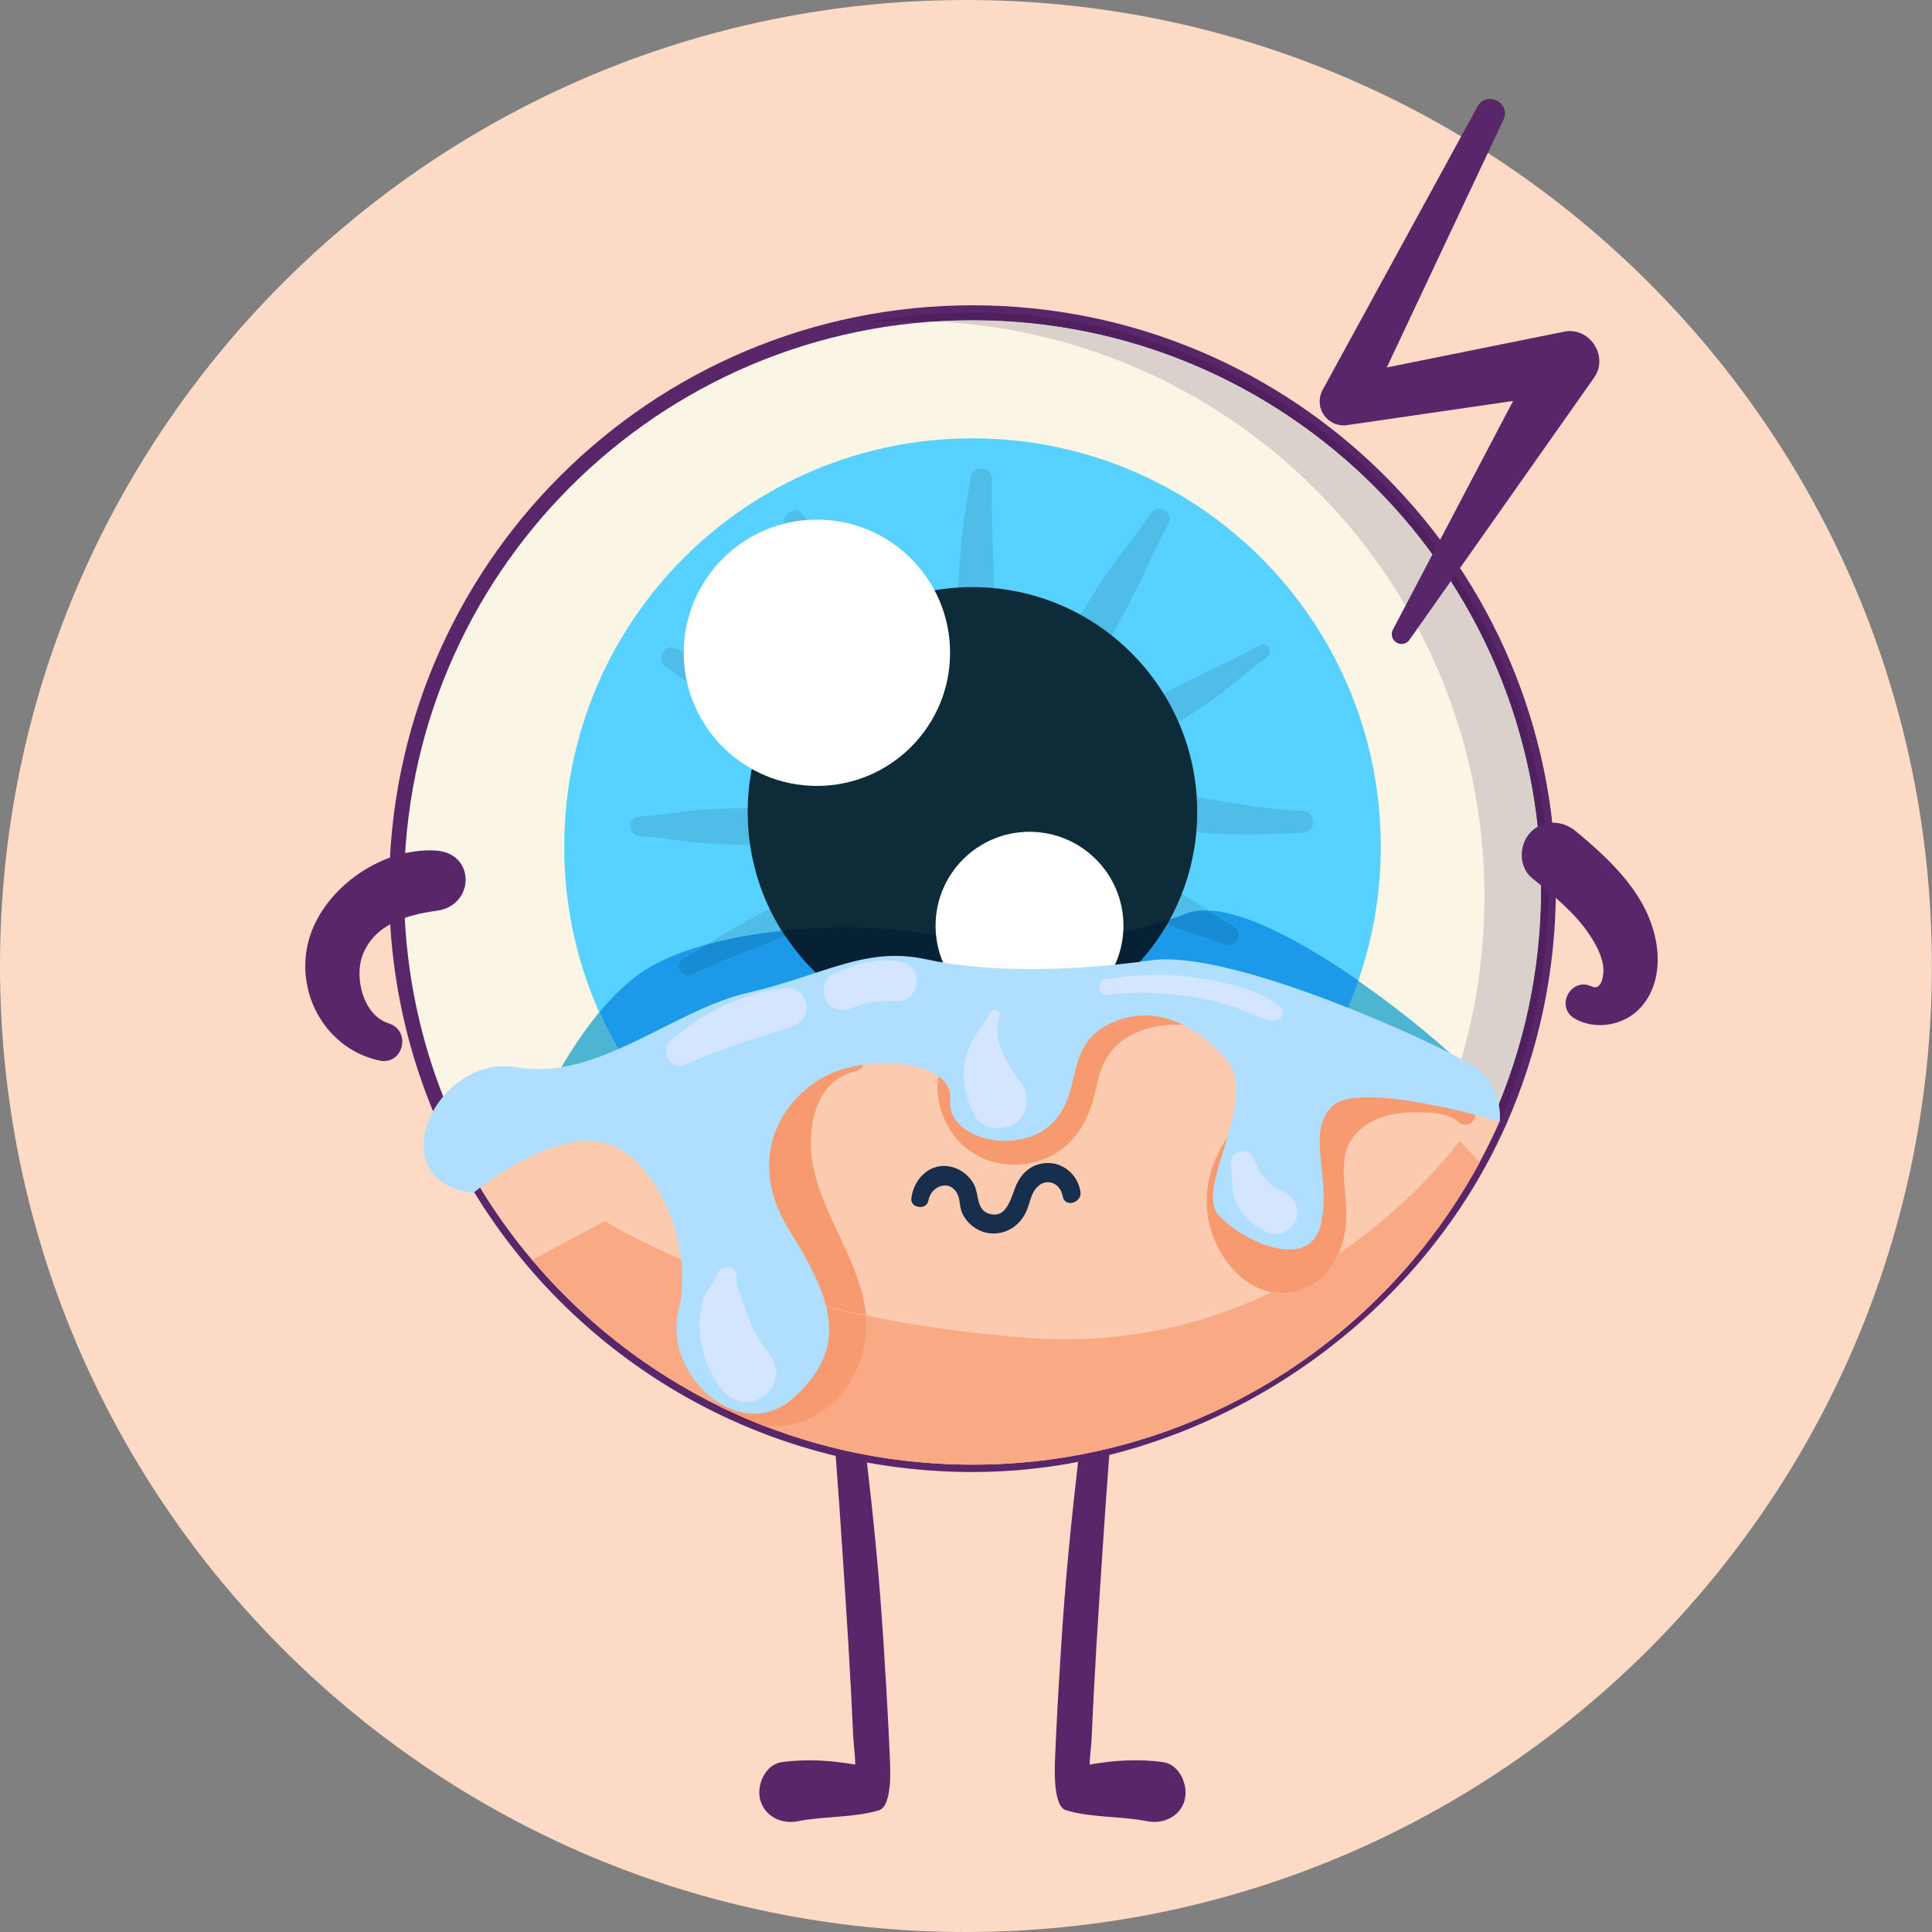
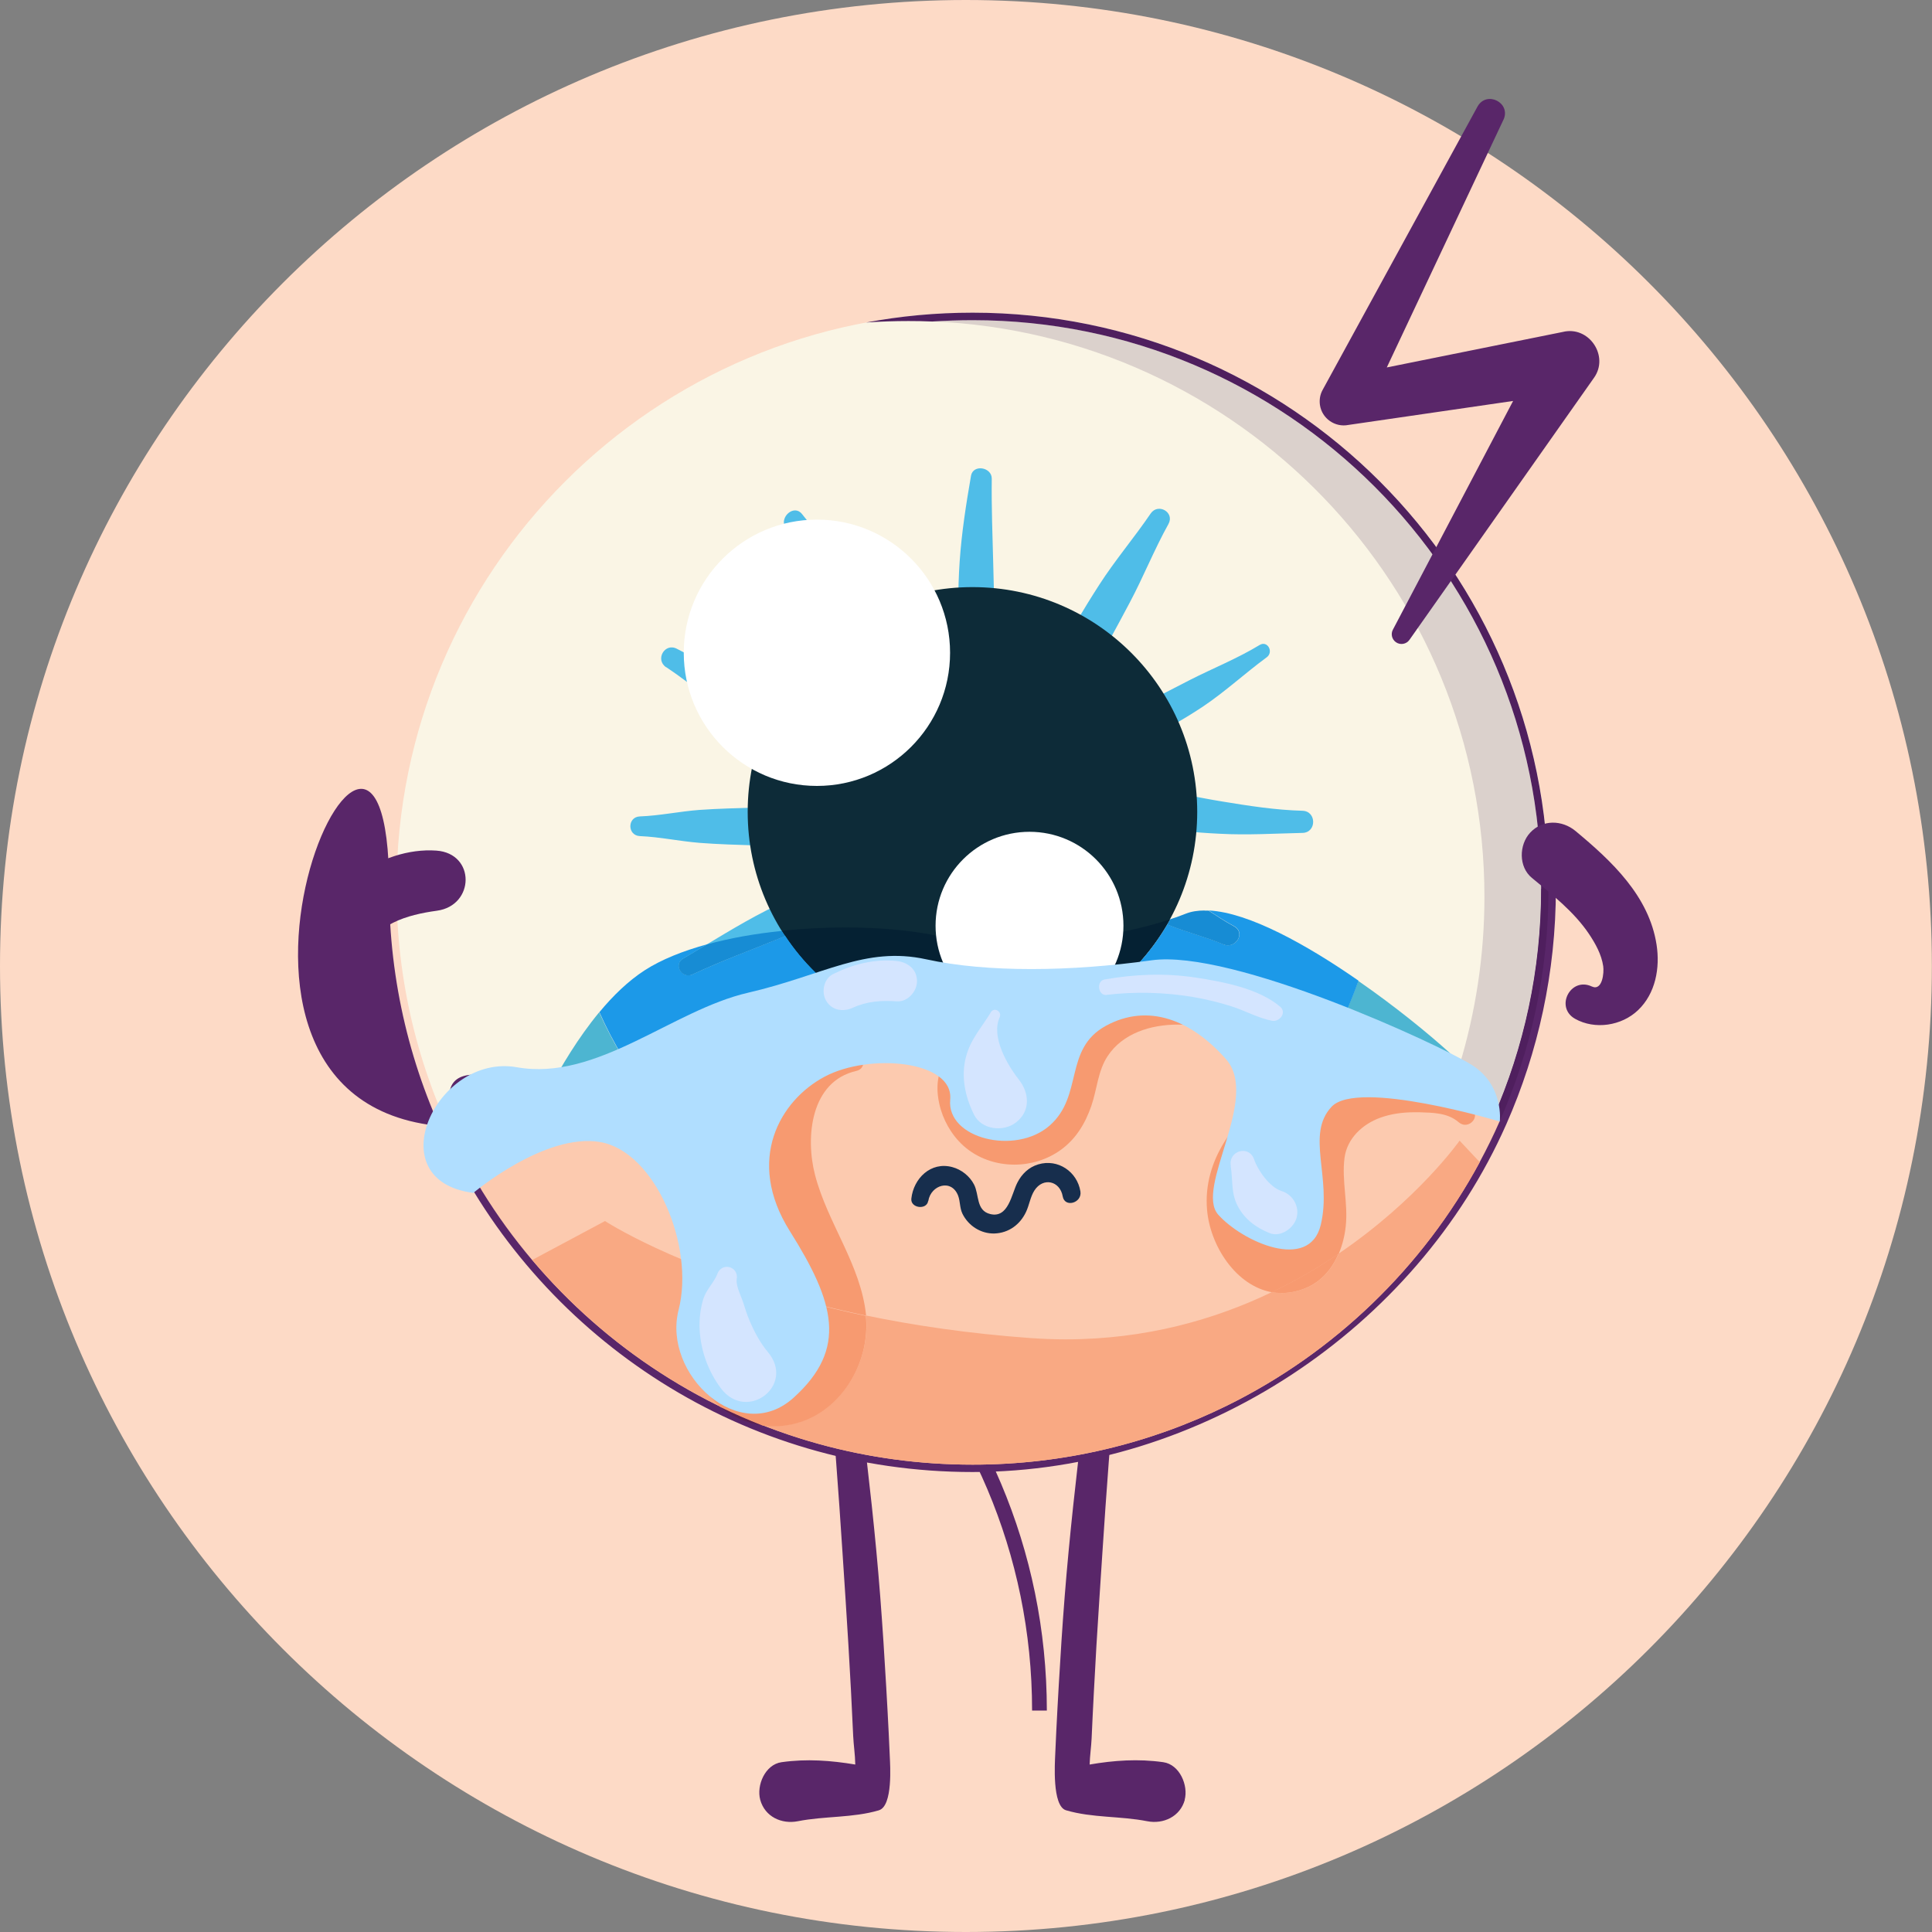
<svg xmlns="http://www.w3.org/2000/svg" height="157.13" viewBox="0 0 157.13 157.13" width="157.13">
  <rect x="0" y="0" width="157.13" height="157.13" fill="#808080" stroke="none" />
  <defs>
    <clipPath id="a">
      <path d="M0 0H157.13V157.13H0z" fill="none" />
    </clipPath>
  </defs>
  <g>
    <g clip-path="url(#a)">
      <path d="M78.56,0C35.17,0,0,35.17,0,78.56s35.17,78.57,78.56,78.57,78.56-35.17,78.56-78.57S121.95,0,78.56,0" fill="#fddac6" />
      <path d="M71.49,147.23c-2.13,.63-4.42,.46-6.6,.89-1.32,.26-2.68-.36-3.06-1.74-.32-1.18,.4-2.87,1.73-3.06,2.05-.29,4.02-.14,6,.19-.01-.79-.14-1.62-.17-2.32-.06-1.24-.12-2.47-.18-3.71-.13-2.47-.28-4.94-.44-7.41-.33-5.01-.64-10.01-1.08-15-.13-1.53,2.18-1.48,2.36,0,.6,4.92,1.16,9.84,1.54,14.78,.19,2.47,.35,4.94,.49,7.41,.07,1.24,.14,2.47,.2,3.71,.03,.65,.06,1.31,.09,1.97,.02,.52,.27,3.95-.89,4.29" fill="#592669" />
      <path d="M125.95,72.28c0,6.73-1.42,13.13-3.98,18.91-7.26,16.45-23.73,27.93-42.87,27.93s-34.28-10.58-41.96-25.98c-3.13-6.28-4.89-13.37-4.89-20.86,0-25.88,20.97-46.85,46.85-46.85s46.85,20.97,46.85,46.85" fill="#faf5e5" />
-       <path d="M125.95,72.28h-.6c0,6.64-1.4,12.96-3.92,18.67-7.17,16.24-23.43,27.58-42.32,27.58s-33.84-10.44-41.42-25.65c-3.09-6.2-4.83-13.2-4.83-20.6,0-12.77,5.17-24.33,13.54-32.7,8.37-8.37,19.93-13.54,32.7-13.54s24.33,5.17,32.7,13.54c8.37,8.37,13.55,19.93,13.55,32.7h1.2c0-26.21-21.24-47.45-47.45-47.45S31.65,46.07,31.65,72.28c0,7.59,1.78,14.77,4.95,21.13,7.77,15.6,23.88,26.31,42.49,26.31s36.06-11.63,43.42-28.29c2.59-5.86,4.03-12.34,4.03-19.15h-.6Z" fill="#592669" />
+       <path d="M125.95,72.28h-.6c0,6.64-1.4,12.96-3.92,18.67-7.17,16.24-23.43,27.58-42.32,27.58s-33.84-10.44-41.42-25.65s24.33,5.17,32.7,13.54c8.37,8.37,13.55,19.93,13.55,32.7h1.2c0-26.21-21.24-47.45-47.45-47.45S31.65,46.07,31.65,72.28c0,7.59,1.78,14.77,4.95,21.13,7.77,15.6,23.88,26.31,42.49,26.31s36.06-11.63,43.42-28.29c2.59-5.86,4.03-12.34,4.03-19.15h-.6Z" fill="#592669" />
      <path d="M79.1,26.03c-1.1,0-2.2,.04-3.28,.11,24.97,1.02,44.91,21.58,44.91,46.81,0,4.77-.72,9.38-2.04,13.72,.04,.2-.01,.35-.15,.47-.18,.57-.37,1.14-.58,1.71,.21,.12,.42,.24,.62,.37,.99,.53,1.95,1.08,2.87,1.64,2.5-5.69,3.89-11.98,3.89-18.59h0c0-12.77-5.18-24.33-13.55-32.7-8.37-8.37-19.93-13.54-32.7-13.54" fill="#dbd1cc" />
      <path d="M79.1,25.43c-2.96,0-5.86,.27-8.66,.8,1.13-.08,2.28-.12,3.44-.12,.65,0,1.29,.01,1.94,.04,1.08-.07,2.18-.11,3.28-.11,12.77,0,24.33,5.17,32.7,13.54,8.37,8.37,13.54,19.93,13.54,32.7h.6c0-25.88-20.98-46.85-46.85-46.85m46.85,46.85h-.6c0,6.61-1.39,12.9-3.89,18.59,.17,.11,.34,.21,.52,.32-.02,.04-.03,.07-.05,.1,.02-.03,.03-.07,.05-.1,2.56-5.78,3.97-12.18,3.97-18.91m-4.03,19.03s-.02,.06-.04,.09c.01-.03,.02-.06,.04-.09m-.05,.11s-.02,.06-.04,.09c.01-.03,.02-.06,.04-.09m-.04,.1s-.03,.06-.04,.09c.01-.03,.02-.06,.04-.09m-.05,.11s-.03,.06-.04,.09c.02-.03,.03-.06,.04-.09m-.05,.1s-.03,.07-.05,.11c.02-.04,.03-.07,.05-.11m-.05,.11s-.03,.06-.04,.09c.01-.03,.03-.06,.04-.09m-.06,.13s-.02,.03-.02,.05c0-.02,.01-.03,.02-.05m-.05,.11s0,.02-.01,.03c0-.01,0-.02,.01-.03m-.05,.11h0s0,0,0,0m-6.27,9.9s-.02,.02-.03,.04c.01-.01,.02-.02,.03-.04m-.06,.07s-.03,.04-.04,.05c.01-.02,.03-.04,.04-.05m-.06,.08s-.04,.04-.06,.07c.02-.02,.04-.04,.06-.07m-.06,.08c-4.18,5-9.38,9.11-15.28,12.02-2.74,1.35-5.63,2.44-8.64,3.24,9.49-2.52,17.8-7.94,23.92-15.26m-23.97,15.28s-.01,0-.02,0c0,0,.01,0,.02,0m-.1,.02s0,0,0,0c0,0,0,0,0,0" fill="#4f1f5e" />
-       <path d="M112.3,68.86c0-18.34-14.87-33.21-33.21-33.21s-33.2,14.87-33.2,33.21,14.87,33.21,33.2,33.21,33.21-14.87,33.21-33.21" fill="#57d1ff" />
      <path d="M93.58,41.77c-1.34,1.97-2.9,3.8-4.19,5.81-1.29,2-2.49,4.05-3.64,6.13-.98,1.76,1.72,3.34,2.7,1.58,1.16-2.08,2.31-4.16,3.42-6.26,1.12-2.1,2-4.33,3.16-6.41,.53-.96-.85-1.74-1.45-.85" fill="#4fbde8" />
      <path d="M102.44,52.46c-1.79,1.09-3.77,1.88-5.64,2.83-.91,.46-1.81,.94-2.72,1.4-.91,.47-2.05,.81-2.73,1.59-.63,.73-.28,2.24,.88,2.12,1.08-.11,1.91-.69,2.83-1.23,.94-.55,1.87-1.1,2.77-1.7,1.83-1.23,3.42-2.71,5.19-4.01,.59-.43,.07-1.4-.58-1" fill="#4fbde8" />
      <path d="M105.94,65.94c-2.21-.06-4.38-.4-6.57-.76-.99-.16-1.98-.36-2.97-.54-1.14-.21-1.95-.44-2.91,.32-.39,.31-.42,.99-.18,1.39,.62,1.04,1.63,1.06,2.74,1.2,1.06,.14,2.12,.21,3.18,.26,2.23,.12,4.47-.02,6.7-.07,1.16-.02,1.16-1.77,0-1.8" fill="#4fbde8" />
-       <path d="M100.36,75.33c-1.36-.73-2.57-1.69-3.92-2.44-1.16-.65-2.66-1.86-4.04-1.42-.56,.18-1.06,.83-.83,1.45,.55,1.42,2.11,1.76,3.43,2.3,1.47,.6,3.03,.97,4.49,1.59,.99,.42,1.87-.95,.87-1.49" fill="#4fbde8" />
      <path d="M78.97,38.71c-.4,2.31-.76,4.61-.92,6.95-.08,1.16-.11,2.32-.12,3.48-.02,1.18-.2,2.44,.42,3.49,.47,.8,1.85,.92,2.29,0,.51-1.08,.31-2.11,.25-3.28-.06-1.16-.08-2.32-.11-3.48-.06-2.31-.15-4.63-.12-6.94,.01-.94-1.52-1.2-1.69-.23" fill="#4fbde8" />
      <path d="M63.84,42.87c1.27,2.41,2.34,4.88,3.76,7.21,.68,1.13,1.37,2.25,2.06,3.38,.74,1.21,1.3,2.4,2.66,2.96,.94,.39,1.86-.58,1.89-1.44,.05-1.34-.95-2.41-1.66-3.46-.79-1.15-1.57-2.31-2.36-3.45-1.53-2.21-3.31-4.16-4.96-6.26-.64-.82-1.83,.22-1.38,1.07" fill="#4fbde8" />
      <path d="M54.2,54.27c2.21,1.47,4.15,3.26,6.46,4.61,1.11,.64,2.22,1.28,3.34,1.9,1.18,.66,2.34,1.41,3.71,1.52,1.43,.11,1.86-1.69,1.08-2.6-.81-.96-2.15-1.42-3.25-1.98-1.15-.58-2.29-1.17-3.43-1.76-2.29-1.19-4.79-1.98-7.05-3.19-.99-.53-1.81,.88-.88,1.5" fill="#4fbde8" />
      <path d="M52.04,68c1.64,.07,3.23,.42,4.86,.55,1.54,.12,3.1,.16,4.64,.21,1.55,.05,3.09,.06,4.64,.08,.74,.01,1.47,.05,2.21,.04,.91-.02,1.56-.23,2.38-.59,.8-.35,.8-1.76,0-2.11-.75-.33-1.34-.55-2.16-.58-.81-.03-1.62,0-2.43,.02-1.55,.02-3.09,.02-4.64,.06-1.54,.05-3.1,.08-4.64,.19-1.63,.12-3.23,.47-4.86,.53-1.03,.04-1.03,1.55,0,1.6" fill="#4fbde8" />
      <path d="M56.32,79.24c2.33-1.1,4.77-1.98,7.16-2.97,1.1-.45,2.21-.89,3.32-1.32,1.01-.39,2.4-.8,2.64-2.01,.08-.42-.06-.78-.41-1.02-.98-.67-2.16-.07-3.12,.37-1.21,.56-2.4,1.16-3.59,1.76-2.32,1.18-4.5,2.59-6.75,3.89-.84,.49-.1,1.69,.75,1.29" fill="#4fbde8" />
      <path d="M96.36,146.38c-.37,1.36-1.74,2-3.06,1.74-2.17-.43-4.46-.26-6.6-.89-1.15-.34-.9-3.93-.88-4.51,.03-.65,.06-1.31,.09-1.97,.06-1.24,.13-2.47,.2-3.71,.14-2.4,.29-4.79,.48-7.19,.39-4.94,.95-9.86,1.54-14.78,.18-1.48,2.5-1.53,2.36,0-.44,4.99-.75,9.99-1.08,15-.17,2.54-.32,5.08-.45,7.63-.07,1.24-.12,2.47-.18,3.71-.03,.65-.14,1.39-.16,2.1,1.98-.34,3.95-.48,5.99-.19,1.34,.19,2.05,1.9,1.74,3.06" fill="#592669" />
      <path d="M97.37,66.03c0-10.09-8.18-18.28-18.28-18.28s-18.28,8.18-18.28,18.28,8.18,18.28,18.28,18.28,18.28-8.18,18.28-18.28" fill="#0d2b38" />
      <path d="M121.97,91.19c-.5,1.14-1.04,2.24-1.63,3.33-4.62,8.55-11.82,15.5-20.55,19.8-6.24,3.07-13.26,4.8-20.69,4.8-4.31,0-8.49-.58-12.46-1.67-9.24-2.54-17.34-7.85-23.36-14.97-1.48-1.75-2.84-3.62-4.05-5.58-.75-1.22-1.45-2.47-2.1-3.76,1.21-.89,2.49-1.74,3.84-2.55,3.8-2.28,8.15-4.23,12.94-5.78,7.33-2.38,15.67-3.82,24.54-4.06,.84-.02,1.69-.03,2.53-.03,16.18,0,30.75,4.03,40.98,10.47" fill="#fccaaf" />
      <path d="M118.71,92.77s-3.39,4.81-9.84,9.19c-.52,1.23-1.38,2.27-2.67,2.8-.67,.28-1.32,.4-1.95,.4-.27,0-.55-.02-.81-.07-4.62,2.22-10.23,3.84-16.78,3.84-.95,0-1.93-.04-2.92-.11-4.95-.36-9.39-1.02-13.31-1.83,.39,3.86-2.1,8-6.03,8.83-.47,.1-.95,.15-1.43,.15-.32,0-.63-.02-.95-.06,1.51,.59,3.05,1.11,4.63,1.54,3.97,1.09,8.14,1.67,12.46,1.67,7.42,0,14.45-1.73,20.68-4.8,8.74-4.3,15.94-11.25,20.56-19.8l-1.63-1.74Zm-69.49,6.53l-5.93,3.17c4.19,4.97,9.4,9.05,15.29,11.93-.54-.46-1-1.02-1.32-1.66-.5-1.01-.45-1.91-.25-2.99,.16-.85,.82-1.21,1.52-1.21,.62,0,1.28,.29,1.65,.8,.24,.33,.83,.8,1.1,1.02,.39,.32,.93,.64,1.24,.69,.11,.02,.21,.02,.31,.02,.79,0,1.56-.45,2.1-1.14,.9-1.16,.96-2.6,.68-4.07-10.77-2.86-16.4-6.55-16.4-6.55" fill="#f9a983" />
      <path d="M58.58,114.41c.15,.12,.3,.24,.46,.36,.88,.62,1.91,1.01,2.97,1.15-1.17-.46-2.31-.96-3.43-1.51" fill="#592152" />
      <path d="M69.34,85.56s-.09,0-.13,.01c-2.8,.4-5.06,2.43-6.07,5.02-1.34,3.4-.45,7.12,.8,10.4,.52,1.36,1.34,3.13,1.68,4.87,1.5,.4,3.11,.78,4.82,1.14,0,0,0-.01,0-.02-.43-4.14-3.12-7.46-4.15-11.41-.8-3.05-.38-7.62,3.35-8.47,.96-.22,.6-1.53-.29-1.53" fill="#f79a70" />
      <path d="M65.61,105.86c.29,1.47,.22,2.92-.68,4.07-.53,.69-1.3,1.14-2.1,1.14-.11,0-.21,0-.32-.02-.32-.05-.86-.37-1.24-.68-.27-.22-.86-.69-1.1-1.02-.37-.51-1.03-.8-1.65-.8-.7,0-1.35,.37-1.51,1.22-.21,1.08-.26,1.98,.25,2.99,.32,.65,.78,1.2,1.32,1.67,1.12,.55,2.27,1.05,3.44,1.51,.31,.04,.63,.06,.94,.06,.48,0,.96-.05,1.43-.15,3.94-.83,6.42-4.97,6.03-8.83-1.7-.35-3.31-.74-4.82-1.14" fill="#f79a70" />
      <path d="M110.47,79.77c-.62,1.77-1.38,3.47-2.27,5.09,2.28,.75,4.46,1.58,6.53,2.5,.75,.08,1.45,.13,2.04,.13,.85,0,1.48-.1,1.76-.35,.05-.16,.1-.31,.15-.47-.06-.27-.31-.62-.8-1.06-1.73-1.57-4.44-3.78-7.42-5.84" fill="#4db5d1" />
-       <path d="M118.69,86.67c-.05,.16-.1,.32-.15,.47,.14-.12,.19-.27,.15-.47" fill="#459cba" />
      <path d="M98.3,74.05c.67,.44,1.35,.89,2.06,1.27,.87,.47,.32,1.56-.49,1.56-.12,0-.25-.02-.37-.08-1.46-.62-3.02-.99-4.49-1.59-.02-.01-.05-.02-.08-.03-1.36,2.35-3.24,4.37-5.47,5.9,.53,.05,1.06,.1,1.59,.16,.85-.26,1.71-.37,2.57-.37,1.73,0,3.46,.45,5.13,1.03,.33,.11,.52,.35,.58,.61,3.09,.63,6.07,1.41,8.89,2.34,.89-1.62,1.65-3.32,2.27-5.09-4.2-2.92-8.92-5.55-12.17-5.71" fill="#1c99e8" />
      <path d="M97.98,74.05c-.57,0-1.09,.08-1.54,.26-.4,.16-.83,.31-1.28,.46-.07,.14-.16,.28-.24,.42,.02,.01,.05,.02,.08,.03,1.47,.6,3.03,.97,4.49,1.59,.13,.05,.25,.08,.37,.08,.81,0,1.37-1.09,.49-1.56-.71-.38-1.38-.83-2.06-1.27-.11,0-.21,0-.32,0" fill="#178cd4" />
      <path d="M48.74,82.32c-1.72,2.08-3.12,4.44-4.07,6.25,1.88-.94,3.88-1.81,5.96-2.61-.71-1.17-1.34-2.39-1.9-3.64" fill="#4db5d1" />
      <path d="M63.86,76.12c-.13,.05-.25,.11-.38,.16-2.39,.98-4.82,1.87-7.15,2.96-.12,.06-.24,.08-.35,.08-.68,0-1.13-.95-.4-1.37,.65-.38,1.29-.76,1.93-1.15-1.97,.54-3.72,1.24-5.07,2.11-1.35,.87-2.59,2.08-3.69,3.41,.56,1.26,1.19,2.47,1.9,3.64,1.07-.41,2.17-.79,3.29-1.16,4.74-1.54,9.9-2.69,15.35-3.37-2.15-1.38-4-3.19-5.41-5.32" fill="#1c99e8" />
      <path d="M63.59,75.71c-2.13,.22-4.21,.58-6.09,1.1-.64,.39-1.29,.77-1.93,1.15-.73,.42-.28,1.37,.4,1.37,.11,0,.23-.02,.35-.08,2.34-1.1,4.77-1.98,7.16-2.96,.13-.05,.25-.11,.38-.16-.09-.14-.18-.27-.27-.41" fill="#178cd4" />
      <path d="M95.16,74.77c-3.4,1.12-8.1,1.93-12.69,1.93-2.14,0-4.27-.18-6.22-.59-2.11-.44-4.72-.68-7.48-.68-1.7,0-3.45,.09-5.17,.27,.09,.14,.17,.28,.27,.41,1.41,2.13,3.26,3.95,5.41,5.32,2.98-.37,6.05-.6,9.18-.69,.84-.02,1.69-.03,2.53-.03,2.88,0,5.7,.13,8.46,.37,2.23-1.54,4.1-3.56,5.47-5.9,.08-.14,.16-.28,.24-.42" fill="#052133" />
      <path d="M80.99,80.72c-.85,0-1.7,.01-2.54,.03-3.13,.08-6.2,.32-9.18,.69-5.45,.68-10.61,1.83-15.35,3.37-1.12,.37-2.21,.75-3.28,1.16-2.09,.79-4.08,1.66-5.96,2.61-.89,1.7-1.38,2.9-1.38,2.9l6.45-.63,11.09-6.54,28.21-3.25,1.42,.39c.06-.02,.12-.04,.18-.07,.14-.05,.27-.09,.41-.13-.53-.06-1.06-.11-1.59-.16-2.76-.25-5.58-.37-8.46-.37m18.33,1.8c.13,.5-.2,1.1-.81,1.1-.07,0-.15,0-.24-.03-.07-.01-.14-.03-.21-.04l7.33,2.02s5.42,1.36,9.34,1.79c-2.07-.92-4.25-1.75-6.53-2.5-2.82-.92-5.8-1.71-8.89-2.34" fill="#4a949e" />
      <path d="M91.37,75.29c0-4.22-3.42-7.64-7.64-7.64s-7.64,3.42-7.64,7.64,3.42,7.64,7.64,7.64,7.64-3.42,7.64-7.64" fill="#fff" />
      <path d="M90.45,81.45c-2.46,.94-4.12,2.75-4.97,5.24-.53,1.57-.91,3.8-2.89,3.8-.12,0-.25,0-.38-.02-.73-.09-1.31-.57-1.59-1.25-.25-.61-.34-1.76-.16-2.38,.37-1.29-.61-2.11-1.64-2.11-.56,0-1.13,.24-1.52,.78-.96,1.34-1.27,2.59-.91,4.25,.28,1.28,.97,2.52,1.95,3.41,1.15,1.04,2.66,1.55,4.16,1.55,1.33,0,2.66-.4,3.76-1.19,1.25-.9,2-2.15,2.5-3.59,.46-1.34,.53-2.84,1.32-4.04,1.23-1.87,3.51-2.57,5.71-2.57,.78,0,1.55,.09,2.27,.24l-7.62-2.1Z" fill="#f79a70" />
      <path d="M93.61,80.88c-.86,0-1.71,.11-2.57,.37,2.84,.3,5.61,.73,8.28,1.27-.06-.26-.25-.49-.58-.61-1.67-.58-3.4-1.03-5.13-1.03" fill="#1c85b2" />
      <path d="M91.04,81.25c-.14,.04-.27,.09-.41,.14-.06,.02-.12,.04-.18,.06l7.62,2.1c.07,.01,.14,.03,.2,.05,.08,.02,.16,.03,.24,.03,.61,0,.93-.6,.81-1.1-2.67-.54-5.44-.97-8.28-1.27" fill="#4a8078" />
      <path d="M116.9,88.37c.35,.17,.7,.35,1.05,.53,0-.01,.01-.03,.02-.04-.34-.18-.7-.35-1.06-.49" fill="#fad4b0" />
      <path d="M117.96,88.85s0,.03-.01,.04c.21,.11,.43,.22,.64,.34-.2-.14-.41-.26-.62-.38" fill="#dbb59e" />
      <path d="M113.35,87.73c-1.13,0-2.24,.19-3.23,.57-1.55,.6-2.91,1.62-3.8,3.03-1,1.59-1.16,3.46-1.19,5.29-.01,.87,.22,3.31-.68,3.88,.16-.1-.14-.04-.42-.16,0,0,.01,0,.02,0,.03,0-.26-.19-.28-.2-.35-.27-.59-.72-.73-1.09-1-2.73,1.51-5.74,2.71-8.26,.48-1-.28-2.37-1.31-2.37-.25,0-.52,.08-.79,.27-3.15,2.22-5.83,5.63-5.48,9.7,.25,2.95,2.36,6.19,5.28,6.71,2-.96,3.81-2.03,5.43-3.13,.3-.71,.49-1.48,.57-2.25,.2-1.85-.34-3.71-.1-5.55,.21-1.59,1.47-2.75,2.92-3.27,.88-.32,1.84-.44,2.78-.44,.14,0,.27,0,.4,0,1.11,.04,2.3,.04,3.18,.81,.17,.14,.35,.21,.53,.21,.61,0,1.12-.74,.57-1.31-.34-.35-.73-.67-1.14-.94-.21-.11-.42-.22-.64-.34-.35-.18-.7-.35-1.05-.53-1.12-.43-2.35-.64-3.55-.64" fill="#f79a70" />
      <path d="M108.87,101.96c-1.62,1.1-3.43,2.17-5.44,3.13,.26,.05,.53,.07,.81,.07,.62,0,1.28-.12,1.95-.4,1.29-.53,2.16-1.58,2.67-2.8" fill="#f79a70" />
      <path d="M38.52,97s5.8-4.88,10.28-4.12c4.48,.76,7.72,8.44,6.39,13.66-1.33,5.21,4.96,11.12,9.36,7.13,4.41-3.99,3.33-7.75-.31-13.54-3.64-5.79-.79-10.65,2.84-12.57,3.63-1.93,10.5-1.31,10.2,1.87-.3,3.17,5.3,4.55,8.08,2.12,2.78-2.43,1.13-6.23,4.58-8.12,3.45-1.88,6.96-.47,9.77,2.71,2.81,3.18-2.57,10.46-.63,12.65,1.94,2.18,7.42,4.68,8.34,.82s-1.25-7.33,.88-9.6c2.13-2.27,13.68,1.2,13.68,1.2,0,0,.36-2.94-2.28-4.6-2.64-1.66-19.46-9.43-26.04-8.51-6.57,.92-13.35,1.01-18.33-.08-4.98-1.09-8.35,1.3-14.5,2.72-6.16,1.42-12.25,7.21-18.79,6.06-6.54-1.16-11.4,9.24-3.52,10.22" fill="#b0deff" />
      <path d="M77.27,53.09c0-5.98-4.85-10.83-10.83-10.83s-10.83,4.85-10.83,10.83,4.85,10.83,10.83,10.83,10.83-4.85,10.83-10.83" fill="#fff" />
      <path d="M30.83,86.25c-4.21-.93-6.72-5.21-5.82-9.38,.96-4.43,5.97-8.01,10.48-7.69,3.2,.23,3.13,4.47,.04,4.89-2.41,.33-5.07,1.07-6.04,3.61-.7,1.83,.06,4.9,2.1,5.54,1.92,.6,1.21,3.47-.77,3.03" fill="#592669" />
      <path d="M129.46,80.23c.87,.4,1.01-1.14,.93-1.65-.14-.96-.64-1.85-1.17-2.64-1.2-1.78-2.98-3.18-4.63-4.54-1.09-.89-1.06-2.69-.14-3.68,1-1.08,2.59-1.04,3.68-.14,2.94,2.44,5.99,5.29,6.6,9.26,.29,1.88-.08,3.96-1.51,5.32-1.33,1.27-3.5,1.61-5.12,.7-1.66-.94-.37-3.44,1.36-2.63" fill="#592669" />
      <path d="M58.35,103.6c-.29,.73-.89,1.25-1.14,2.02-.25,.78-.35,1.69-.31,2.51,.09,1.73,.7,3.4,1.73,4.78,2.1,2.79,6.1-.23,3.82-2.95-.63-.75-1.11-1.66-1.49-2.56-.2-.46-.35-.94-.5-1.42-.16-.51-.63-1.41-.54-1.94,.17-1.04-1.19-1.42-1.58-.44" fill="#d4e5ff" />
      <path d="M80.58,82.34c-.75,1.24-1.65,2.18-2.02,3.63-.42,1.59-.06,3.23,.65,4.67,.62,1.26,2.4,1.44,3.42,.65,1.19-.92,1.1-2.38,.24-3.48-.95-1.2-2.28-3.49-1.57-5.06,.22-.48-.43-.88-.72-.42" fill="#d4e5ff" />
-       <path d="M55.92,86.52c1.3-.67,2.84-1.13,4.22-1.64,1.41-.52,2.86-.88,4.27-1.38,.65-.23,1.22-.81,1.19-1.56-.02-.31-.1-.53-.22-.81-.2-.47-.9-.85-1.39-.8-1.72,.17-3.36,.71-4.94,1.39-1.67,.71-2.89,1.68-4.33,2.72-1.24,.9-.19,2.8,1.21,2.08" fill="#d4e5ff" />
      <path d="M69.36,81.96c1.16-.53,2.33-.61,3.58-.52,.88,.06,1.64-.8,1.64-1.64,0-.97-.75-1.54-1.64-1.64-1.79-.2-3.59,.27-5.18,1.06-.77,.38-.98,1.47-.57,2.17,.47,.8,1.39,.93,2.17,.57" fill="#d4e5ff" />
      <path d="M90.02,80.91c2.31-.27,4.67-.21,6.97,.17,1.08,.18,2.14,.44,3.18,.77,1.09,.35,2.16,.95,3.28,1.17,.61,.12,1.23-.66,.67-1.14-1.76-1.5-4.68-2.04-6.92-2.38-2.47-.37-4.9-.27-7.36,.16-.7,.12-.55,1.34,.17,1.26" fill="#d4e5ff" />
      <path d="M100.09,94.83c.19,1.12,.01,2.18,.57,3.25,.56,1.08,1.5,1.77,2.6,2.21,.89,.36,1.95-.39,2.19-1.24,.26-.95-.32-1.91-1.24-2.19-.93-.29-1.92-1.68-2.21-2.56-.41-1.21-2.11-.72-1.9,.52" fill="#d4e5ff" />
      <path d="M75.5,97.67c.21-1.3,1.9-1.83,2.43-.41,.17,.47,.12,.97,.34,1.44,.48,.99,1.5,1.65,2.61,1.62,1.16-.04,2.09-.73,2.57-1.76,.26-.55,.35-1.23,.68-1.74,.71-1.1,2.08-.78,2.3,.48,.16,.95,1.59,.54,1.44-.4-.26-1.61-1.83-2.68-3.43-2.2-.77,.23-1.34,.78-1.7,1.49-.47,.91-.72,2.91-2.2,2.55-1.17-.28-.89-1.57-1.32-2.4-.35-.68-1.02-1.22-1.77-1.42-1.75-.47-3.15,.92-3.33,2.56-.09,.78,1.25,.96,1.37,.19" fill="#172e4d" />
      <path d="M122.28,9.73l-11.19,23.76-2.1-2.84,18.1-3.65c2.14-.54,3.82,1.97,2.54,3.74l-15,21.3c-.25,.36-.75,.44-1.1,.19-.33-.23-.43-.67-.25-1.01l12.12-23.06,2.54,3.74-18.27,2.66c-1.09,.22-2.16-.52-2.32-1.63-.06-.44,.02-.86,.22-1.22l12.6-23.05c.74-1.31,2.74-.31,2.11,1.08" fill="#592669" />
    </g>
  </g>
</svg>